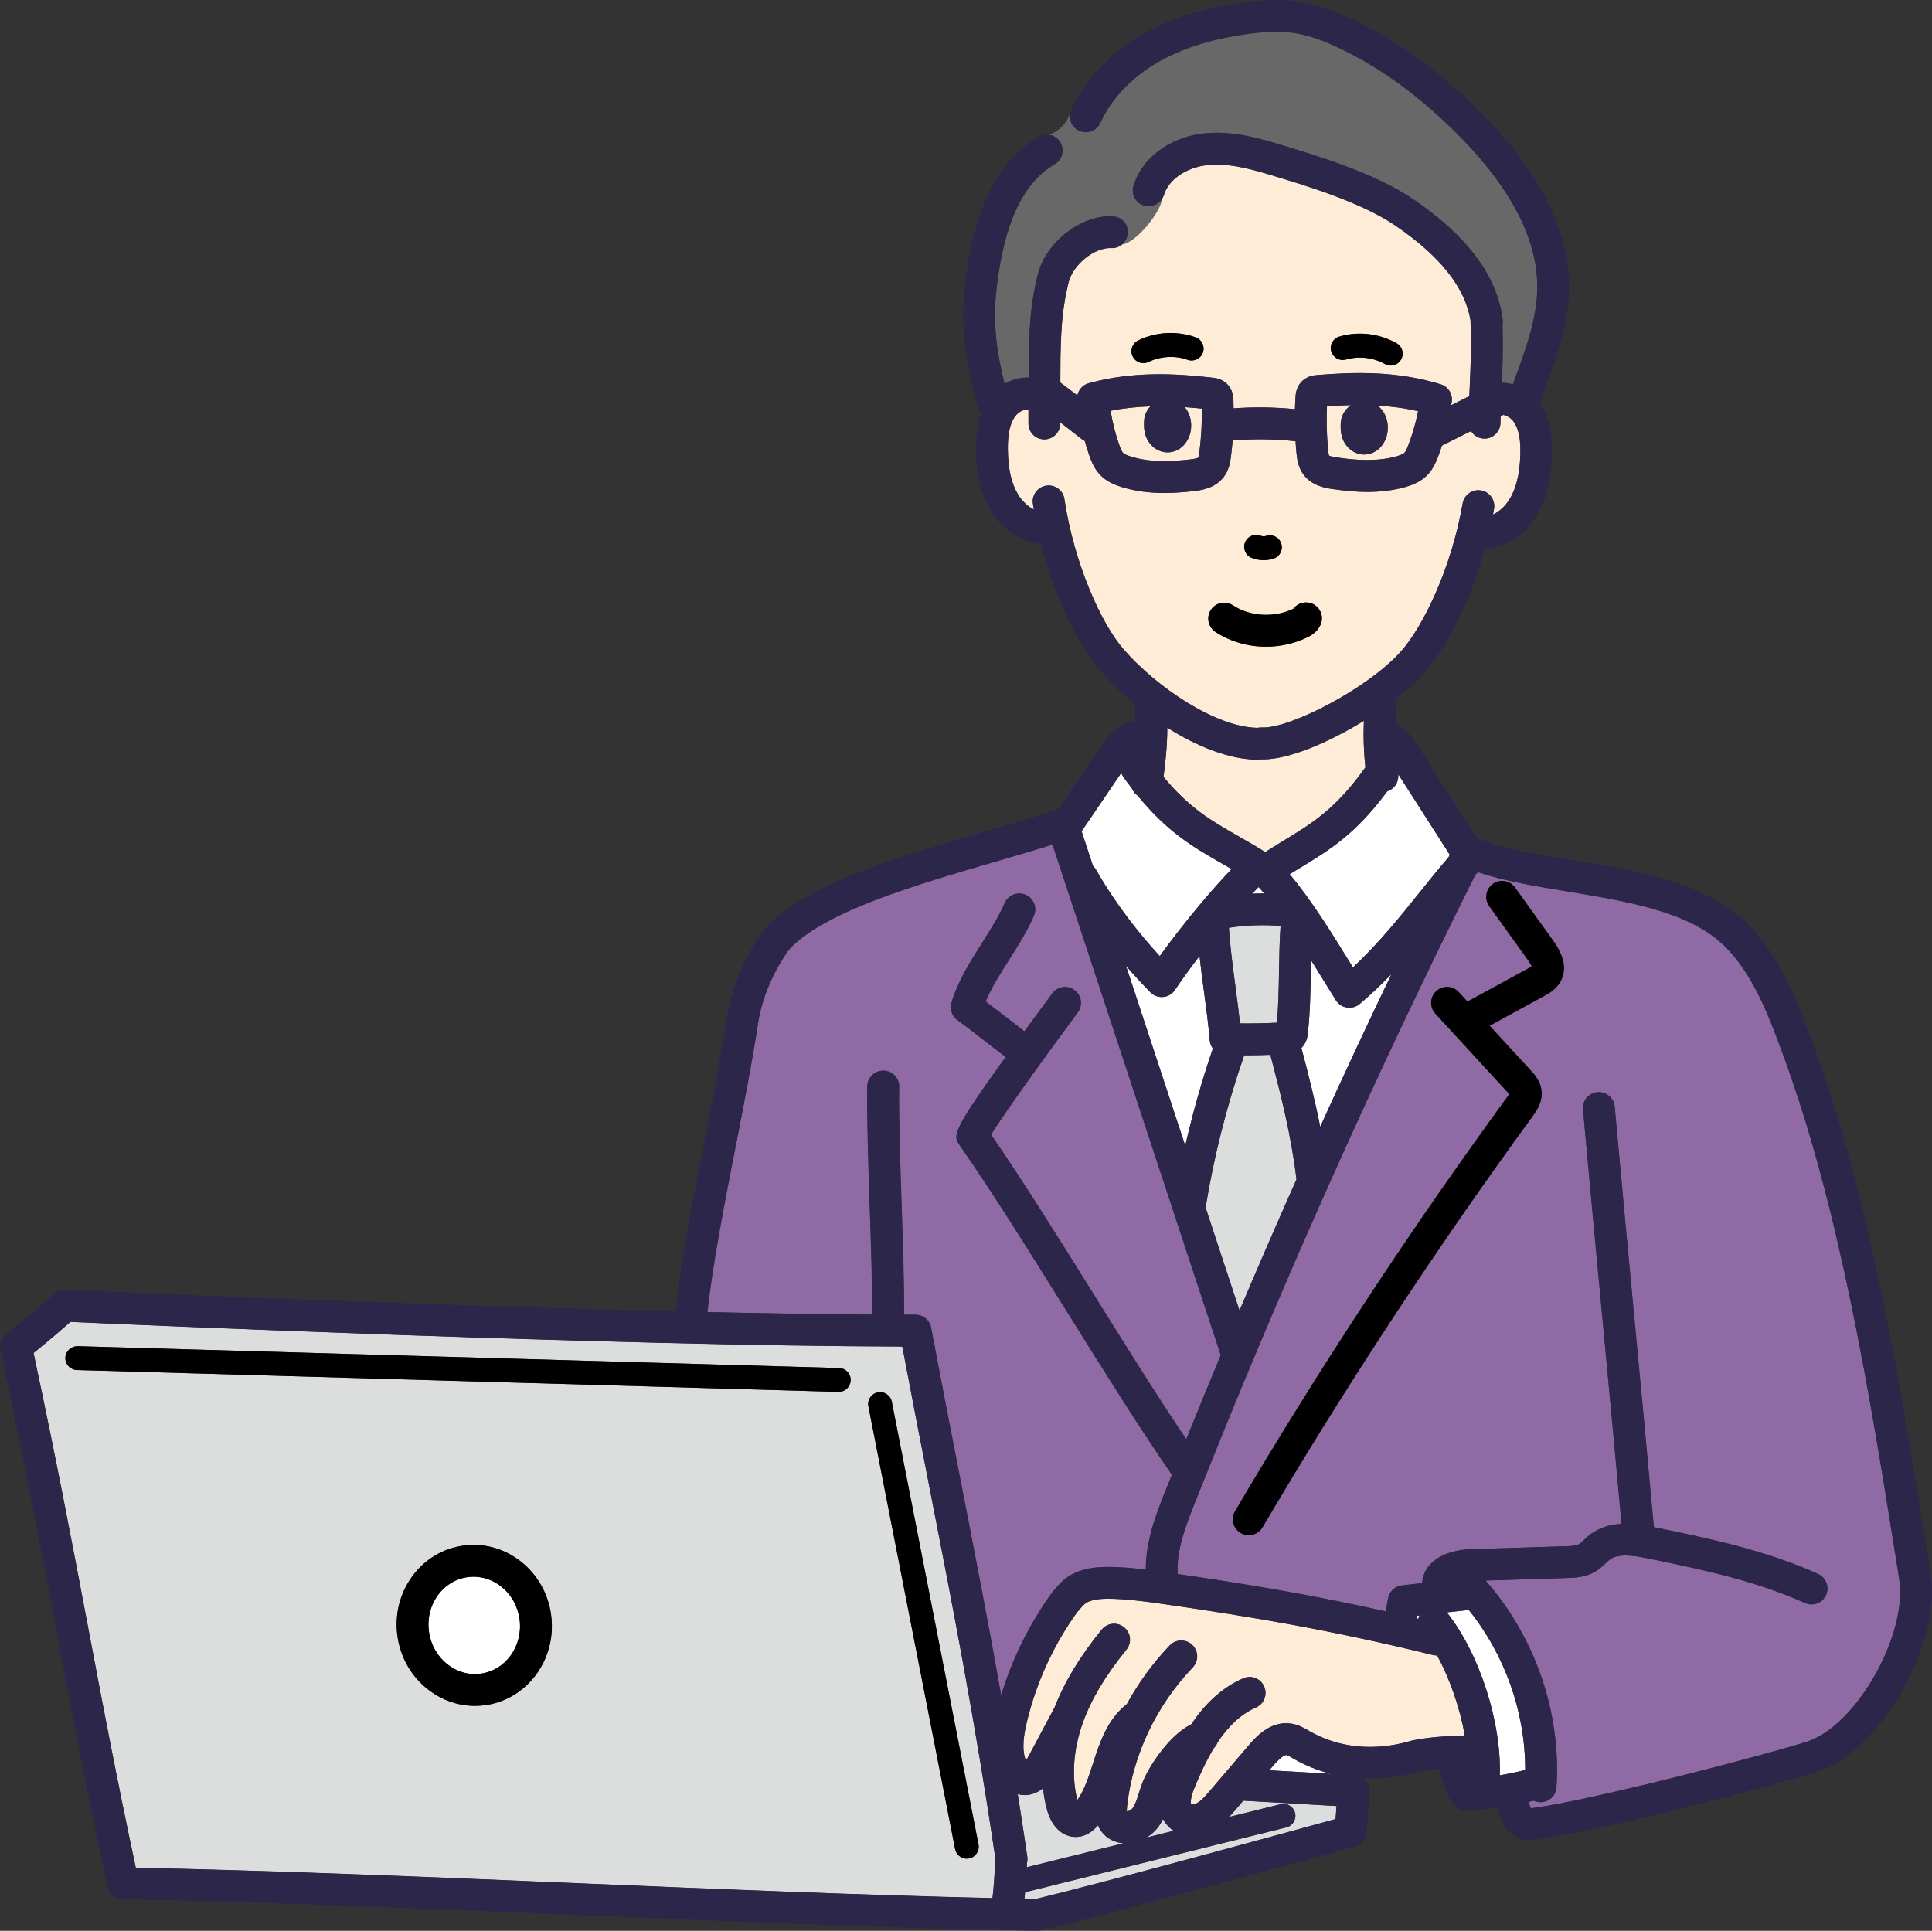
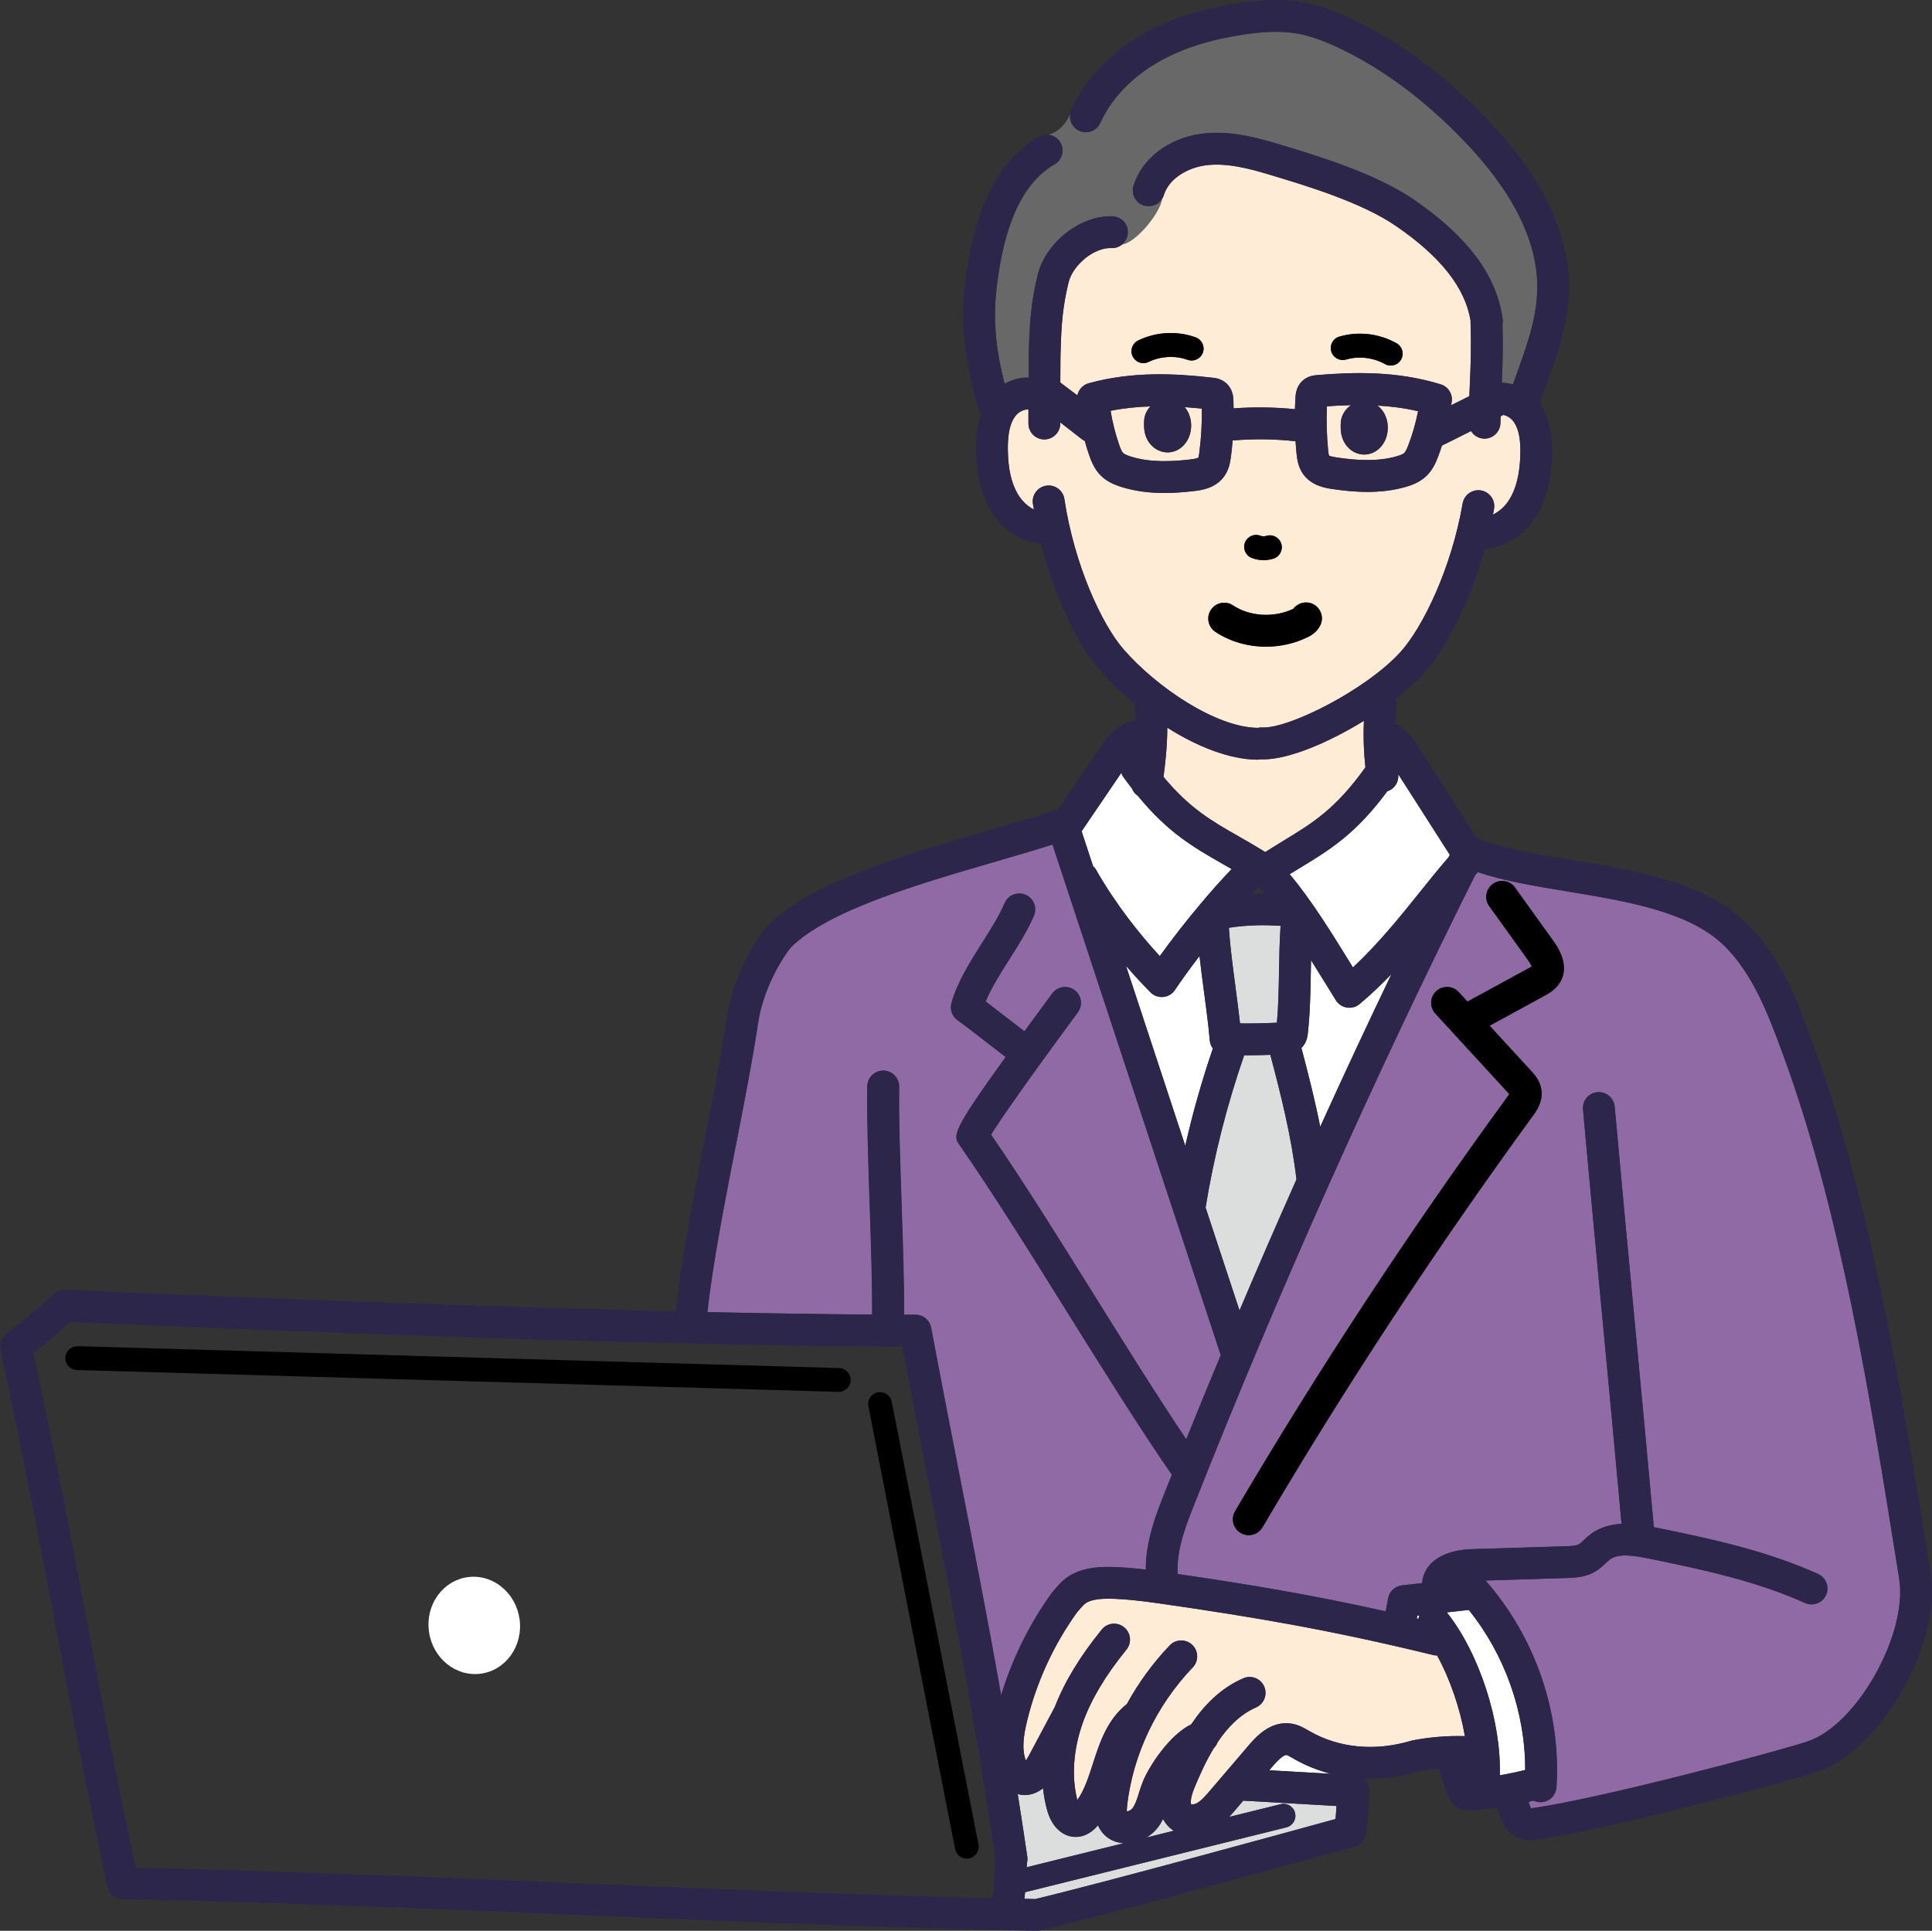
<svg xmlns="http://www.w3.org/2000/svg" id="_レイヤー_2" data-name="レイヤー 2" viewBox="0 0 412.86 412.65">
  <rect x="0" y="0" width="412.86" height="412.65" fill="#333333" stroke="none" />
  <defs>
    <style>
      .cls-1, .cls-2, .cls-3, .cls-4, .cls-5, .cls-6, .cls-7 {
        stroke-width: 0px;
      }

      .cls-2 {
        fill: #2c264b;
      }

      .cls-3 {
        fill: #dcdddd;
      }

      .cls-4 {
        fill: #8f6aa4;
      }

      .cls-5 {
        fill: #686868;
      }

      .cls-6 {
        fill: #fff;
      }

      .cls-7 {
        fill: #ffecd6;
      }
    </style>
  </defs>
  <g id="_レイヤー_1-2" data-name="レイヤー 1">
    <g>
      <path class="cls-7" d="m268.76,155.55s.02,0,.03,0c.28-.06.57-.09.86-.07,5.65.33,22.28-8.05,29.59-16.09,4.81-5.29,10.93-17.92,13.33-31.8.32-1.85,2.09-3.08,3.93-2.77,1.85.32,3.09,2.08,2.77,3.93-.07.41-.16.82-.23,1.23,1.32-.62,2.57-1.72,3.48-3.17,1.46-2.31,2.23-5.41,2.37-9.47.11-3.32-.32-5.59-1.36-7.13-.55-.82-1.49-1.4-2.3-1.54-.07.04-.13.09-.2.13l-.35.18c-.01.47-.03.94-.04,1.44-.04,1.85-1.56,3.32-3.4,3.32-.03,0-.05,0-.08,0-1.19-.03-2.22-.67-2.8-1.61l-6.22,3.1c-.25.76-.5,1.52-.78,2.26-.57,1.49-1.27,3.04-2.61,4.3-1.38,1.29-3.03,1.88-4.31,2.26-2.77.8-5.57,1.08-8.22,1.08s-5.2-.28-7.38-.6c-1.45-.21-4.48-.65-6.31-3.15-1.09-1.5-1.33-3.13-1.47-4.54-.08-.84-.14-1.69-.2-2.54-4.46-.49-8.97-.54-13.45-.17-.09,1.13-.2,2.26-.35,3.38-.18,1.41-.47,3.03-1.6,4.49-1.9,2.45-4.94,2.79-6.4,2.96-1.87.21-3.98.4-6.22.4-2.98,0-6.19-.33-9.35-1.34-1.27-.41-2.9-1.05-4.24-2.38-1.3-1.29-1.96-2.87-2.49-4.37-.35-1-.66-2.01-.94-3.03-.23-.11-.46-.24-.67-.41-1.51-1.2-3.04-2.38-4.57-3.56v.26c-.01,1.87-1.53,3.38-3.4,3.38h-.02c-1.88,0-3.39-1.54-3.38-3.42v-2.96c-.87-.13-2.16.5-2.88,1.5-1.08,1.52-1.56,3.78-1.52,7.1.05,4.06.75,7.18,2.16,9.52.88,1.47,2.11,2.59,3.41,3.25-.07-.41-.14-.82-.21-1.23-.28-1.86,1-3.59,2.86-3.87,1.85-.28,3.59,1,3.87,2.86,2.09,13.94,7.93,26.69,12.63,32.09,7.12,8.19,19.79,16.71,28.68,16.81Zm-2.71-39.6c.51-1.31,1.99-1.97,3.3-1.46.39.15.84.16,1.24.04,1.34-.44,2.78.3,3.21,1.64.43,1.34-.3,2.78-1.64,3.21-.69.22-1.41.33-2.13.33-.85,0-1.71-.16-2.51-.47-1.31-.51-1.97-1.98-1.46-3.3Zm-7.28,14.38c1.04-1.57,3.15-1.99,4.71-.95,3.64,2.41,8.82,2.7,12.9.73.94-1.26,2.66-1.72,4.14-1.04,1.7.79,2.44,2.81,1.65,4.51-.75,1.63-2.23,2.35-2.79,2.62-2.77,1.35-5.82,2.01-8.84,2.01-3.84,0-7.65-1.07-10.82-3.17-1.56-1.04-1.99-3.15-.95-4.71Z" />
      <path class="cls-6" d="m234.24,185.9c4.27,7.5,9.38,13.83,13.6,18.43,2.48-3.44,5.48-7.3,8.56-10.98.02-.02.04-.04.05-.06,2.27-2.7,4.57-5.31,6.75-7.56-.67-.39-1.33-.76-1.97-1.13-6.17-3.52-11.61-6.64-18.09-14.53-.56-.38-.99-.93-1.24-1.56-.61-.78-1.22-1.59-1.85-2.47-.19-.27-.33-.56-.43-.86l-8.48,12.48,2.45,7.43c.25.23.48.49.66.81Z" />
      <path class="cls-7" d="m240.02,96.81c.35.35,1.24.64,1.53.73,4.29,1.38,9.05,1.08,12.72.66,1.38-.16,1.74-.34,1.84-.42.06-.14.16-.9.19-1.14.4-3.08.57-6.2.53-9.32-1.19-.12-2.42-.23-3.66-.31,1.04,1.24,1.56,2.97,1.32,4.8-.36,2.8-2.44,4.84-4.94,4.87h-.04c-2.05,0-3.92-1.4-4.66-3.49-.46-1.3-.39-2.55-.35-3.37.06-1.09.56-2.14,1.34-2.97-2.79.09-5.65.36-8.52.94.4,2.46,1.02,4.89,1.83,7.24.16.46.49,1.42.86,1.78Z" />
      <path class="cls-6" d="m107.13,339.1c-1.74-1.39-3.81-2.12-5.93-2.12-.42,0-.84.03-1.26.09-2.56.35-4.82,1.73-6.39,3.89-1.6,2.21-2.27,4.96-1.88,7.75.78,5.69,5.75,9.72,11.09,8.99,5.34-.73,9.05-5.95,8.27-11.64-.38-2.78-1.77-5.25-3.9-6.95Z" />
      <path class="cls-4" d="m225.09,340.06c.21-.23.4-.45.59-.67,1.29-1.49,2.9-3.35,7.13-4.18,2.56-.5,6.46-.42,12.06.25-.04-6.11,2.23-11.91,4.09-16.6.48-1.22.99-2.45,1.48-3.67-6.96-10.07-14.75-22.54-22.28-34.63-7.78-12.48-15.83-25.39-23.07-35.8-1.4-2.01-1.86-2.68,9.83-18.85-1.23-.94-2.57-1.98-3.9-3.01-2.38-1.85-4.85-3.76-6.4-4.87-1.16-.84-1.67-2.31-1.28-3.68,1.29-4.54,3.99-8.8,6.6-12.92,1.86-2.94,3.62-5.71,4.76-8.39.74-1.73,2.74-2.53,4.46-1.8,1.73.73,2.53,2.73,1.8,4.46-1.36,3.19-3.35,6.33-5.28,9.37-1.89,2.97-3.82,6.03-5.04,8.97,1.38,1.04,2.98,2.28,4.54,3.49,1.28.99,2.57,1.99,3.74,2.88,1.77-2.42,3.74-5.1,5.95-8.09,1.11-1.51,3.24-1.83,4.75-.72,1.51,1.11,1.83,3.24.72,4.75-10.5,14.22-16.55,22.89-18.55,26.14,7.03,10.25,14.71,22.56,22.14,34.47,6.58,10.56,13.36,21.42,19.57,30.64,2.42-6,4.88-11.99,7.38-17.97l-35.96-109.13c-3.81,1.21-7.95,2.41-12.27,3.67-16.75,4.88-35.73,10.41-43.63,18.31-.84.9-5.79,7.81-7.04,16.28-1.1,7.45-2.85,16.42-4.7,25.91-2.48,12.75-5.04,25.89-6.08,35.75,12.37.27,24.32.46,35.2.53.05-6.45-.24-15.1-.52-23.5-.31-9.13-.63-18.56-.51-25.3.03-1.88,1.55-3.35,3.46-3.34,1.88.03,3.37,1.58,3.34,3.46-.11,6.56.21,15.91.51,24.95.29,8.47.58,17.17.53,23.76.82,0,1.65,0,2.45,0,1.64,0,3.04,1.17,3.34,2.77,2.17,11.57,4.28,22.37,6.32,32.82,2.99,15.32,5.89,30.15,8.65,45.78,2.37-7.84,6.08-15.36,10.88-21.97.08-.11.17-.22.26-.32Z" />
      <path class="cls-7" d="m284.02,97.38s.4.2,1.77.4c3.65.53,8.4.97,12.73-.28.29-.09,1.19-.35,1.56-.69.38-.35.73-1.3.91-1.75.89-2.33,1.57-4.74,2.05-7.18-2.92-.68-5.83-1.04-8.68-1.21,1.6,1.22,2.45,3.34,2.15,5.61-.36,2.79-2.44,4.84-4.94,4.86h-.04c-2.05,0-3.91-1.4-4.65-3.49-.46-1.3-.39-2.55-.35-3.37.08-1.45.92-2.83,2.2-3.7-1.77.04-3.5.13-5.16.25-.14,3.16-.05,6.26.25,9.33.03.25.1,1.01.21,1.22Z" />
-       <path class="cls-3" d="m192.82,287.77c-61.5-.14-164.64-4.68-177.76-5.27-1.57,1.38-4.68,4.08-7.89,6.65,4.88,22.82,8.28,40.8,11.58,58.21,3.15,16.67,6.14,32.46,10.27,51.8,30.3.62,63.01,1.99,94.67,3.32,29.51,1.24,59.91,2.51,88.4,3.17.31-2.53.42-4.65.55-7.41l.04-.72c0-.1.03-.18.04-.28-4.28-29.16-9.05-53.56-14.09-79.38-1.88-9.62-3.82-19.54-5.81-30.1Zm-89.14,76.65c-.73.1-1.46.15-2.18.15-8.19,0-15.39-6.31-16.57-14.95-.62-4.52.48-9.01,3.11-12.65,2.66-3.68,6.56-6.04,10.97-6.65,4.41-.6,8.8.62,12.35,3.45,3.5,2.79,5.78,6.82,6.39,11.35,1.29,9.4-5.03,18.06-14.08,19.3Zm75.56-66.95h-.07l-162.72-4.67c-1.41-.04-2.52-1.21-2.47-2.62.04-1.41,1.25-2.47,2.62-2.47l162.72,4.67c1.41.04,2.52,1.21,2.47,2.62-.04,1.38-1.17,2.47-2.55,2.47Zm27.86,99.71c-.17.03-.33.05-.49.05-1.19,0-2.26-.84-2.5-2.06l-18.53-94.61c-.27-1.38.63-2.72,2.01-2.99s2.72.63,2.99,2.01l18.53,94.61c.27,1.38-.63,2.72-2.01,2.99Z" />
      <path class="cls-6" d="m257.28,211.9c-.34-2.52-.67-5.07-.95-7.59-2.01,2.62-3.82,5.13-5.25,7.26-.57.85-1.49,1.4-2.5,1.49-.11.01-.21.01-.32.01-.9,0-1.78-.36-2.42-1.01-1.56-1.58-3.35-3.5-5.22-5.66l12.67,38.47c1.59-7.03,3.57-13.98,5.9-20.79-.37-.5-.62-1.1-.67-1.76-.27-3.24-.73-6.73-1.23-10.42Z" />
      <path class="cls-3" d="m277.05,252.07c-1.08-9.14-3.31-18.02-5.59-26.63-1.63.06-3.26.1-4.9.1-.23,0-.46-.01-.69-.01-3.67,10.58-6.45,21.51-8.25,32.55l7.25,22.01c3.97-9.37,8.03-18.71,12.17-28.01Z" />
      <path class="cls-6" d="m296.45,169.12c-6.76,9.14-12.32,12.53-18.66,16.37-.72.44-1.45.88-2.2,1.34,4.61,5.46,9.2,12.91,13.01,19.1.17.28.34.56.51.83,5.52-5.16,10.19-10.99,14.39-16.22,2.07-2.59,4.06-5.06,6.04-7.34.07-.13.13-.27.2-.4.02-.04.05-.08.07-.12l-10.96-17.13s-.04.07-.06.11c.1,1.57-.88,2.99-2.35,3.45Z" />
      <path class="cls-7" d="m269.94,162.29c-.17,0-.34,0-.51-.02-.23.05-.47.08-.71.08h-.04c-6.04-.07-12.9-2.84-19.23-6.84-.01,4.13-.45,7.76-.81,10.52,5.59,6.72,10.27,9.41,15.97,12.66,1.83,1.04,3.72,2.13,5.77,3.41,1.34-.85,2.65-1.66,3.89-2.42,6.2-3.76,11.16-6.78,17.52-15.7-.3-2.78-.49-6-.32-9.94-7.55,4.65-16.03,8.24-21.52,8.24Z" />
      <path class="cls-3" d="m264.02,211c.34,2.56.69,5.19.97,7.72,2.62.03,5.27-.02,7.89-.15.32-3.67.38-7.26.45-11.04.05-3.17.11-6.41.33-9.68-3.38-.2-6.72-.23-11.05.42.26,4.04.85,8.44,1.42,12.72Z" />
-       <path class="cls-6" d="m270.17,190.95c-.41-.48-.82-.94-1.22-1.37-.45.45-.91.93-1.38,1.42.89-.04,1.76-.05,2.6-.05Z" />
      <path class="cls-6" d="m288.36,215.38c-.18,0-.35-.01-.53-.04-.97-.15-1.83-.72-2.35-1.54-.83-1.32-1.72-2.76-2.66-4.3-.85-1.38-1.74-2.83-2.66-4.29-.02.81-.03,1.63-.05,2.45-.07,4.31-.15,8.76-.64,13.21-.06.54-.22,1.98-1.37,3.1,1.45,5.49,2.88,11.09,4.02,16.84,4.97-10.95,10.05-21.83,15.24-32.65-2.13,2.21-4.38,4.38-6.82,6.42-.62.52-1.39.79-2.18.79Z" />
      <path class="cls-6" d="m302.88,345.29l-.11.6c.11.03.22.05.34.08.05-.25.12-.49.22-.73l-.45.05Z" />
      <path class="cls-6" d="m276.17,375.7c-.44-.26-1-.58-1.25-.62-.16-.01-.94.05-2.91,2.36l-.77.91,13.15.75c-2.78-.72-5.45-1.79-7.95-3.23l-.27-.16Z" />
      <path class="cls-7" d="m306.28,353.72c-21.98-5.36-38.19-8.11-58.75-11.06-8.29-1.19-11.86-1.08-13.41-.78-1.94.38-2.34.84-3.3,1.96-.2.23-.4.46-.61.69-5.03,6.97-8.75,15.06-10.75,23.41-.66,2.74-1.19,5.85-.23,8.32.19-.25.41-.59.64-1.03l5.54-10.39c2.08-5.39,5.36-10.82,10.04-16.56,1.18-1.46,3.32-1.68,4.78-.49,1.46,1.18,1.68,3.32.49,4.78-4.46,5.49-7.5,10.58-9.3,15.56-2.05,5.71-2.47,11.58-1.19,16.59,1.51-2.13,2.41-4.91,3.35-7.84,1.42-4.41,3.04-9.39,7.24-12.69,2.48-4.53,5.55-8.76,9.16-12.53,1.3-1.36,3.45-1.4,4.81-.11,1.36,1.3,1.4,3.45.11,4.81-7.75,8.1-12.73,18.54-14.02,29.39-.09.75-.08,1.18-.06,1.42.35-.07.9-.32,1.19-.7.61-.79.97-1.94,1.38-3.26.24-.78.5-1.59.83-2.42,1.35-3.35,5.69-10,10.35-12.27,2.77-4.14,6.31-7.73,11.1-9.83,1.72-.76,3.72.03,4.48,1.75.75,1.72-.03,3.72-1.75,4.48-3.4,1.49-6.05,4.21-8.2,7.43-.17.48-.45.9-.81,1.26-1.62,2.67-2.96,5.6-4.13,8.44-1.12,2.71-.73,3.54-.72,3.55.12.06.64.07,1.14-.18.98-.49,1.92-1.59,2.84-2.66l8.31-9.73c1.38-1.61,4.6-5.4,9.18-4.65,1.49.25,2.64.92,3.57,1.46l.24.14c6.27,3.61,13.95,4.35,21.62,2.09.1-.03.21-.06.31-.08,3.71-.72,7.5-1.04,11.27-.93,0,0,.01,0,.02,0-1.02-5.92-3.15-12.17-5.94-17.25-.28,0-.56-.02-.84-.08Z" />
-       <path class="cls-6" d="m309.18,344.59c6.97,8.78,11.68,23.41,11.32,34.82,1.83-.31,3.65-.69,5.43-1.14.02-12.34-4.33-24.6-12.06-34.2l-4.69.52Z" />
+       <path class="cls-6" d="m309.18,344.59c6.97,8.78,11.68,23.41,11.32,34.82,1.83-.31,3.65-.69,5.43-1.14.02-12.34-4.33-24.6-12.06-34.2l-4.69.52" />
      <path class="cls-4" d="m405.19,333.23c-5.61-35.02-11.96-74.71-24.2-107.97-2.97-8.07-6.33-17.21-12.74-23.35-7.45-7.13-20.65-9.31-33.41-11.41-6.91-1.14-13.49-2.24-19.03-4.1-.19.21-.38.42-.58.64-21.82,43.71-41.99,88.89-59.96,134.32-1.78,4.51-3.8,9.61-3.63,14.56,0,.16-.01.31-.03.47,15.57,2.27,28.87,4.51,44.51,7.99l.52-2.8c.27-1.47,1.48-2.59,2.96-2.76l4.31-.48c.27-4.23,4.34-7.06,10.55-7.26l20.08-.62c1.05-.03,2.24-.07,2.86-.42.29-.17.67-.52,1.06-.9.42-.39.89-.84,1.45-1.26,2.03-1.52,4.36-2.09,6.61-2.2-1.33-14.72-2.68-29.03-3.99-42.88-1.39-14.73-2.83-29.96-4.25-45.69-.17-1.87,1.21-3.52,3.08-3.69,1.84-.16,3.52,1.21,3.69,3.08,1.42,15.71,2.85,30.94,4.25,45.66,1.35,14.27,2.74,29.02,4.12,44.23.01,0,.03,0,.04,0,12.77,2.59,24.22,5.12,35.06,10,1.71.77,2.47,2.78,1.7,4.5-.57,1.26-1.81,2-3.1,2-.47,0-.94-.1-1.39-.3-10.19-4.59-21.25-7.03-33.61-9.54-2.96-.6-6.27-1.12-8.11.26-.3.23-.58.5-.86.76-.6.57-1.36,1.29-2.34,1.85-2.09,1.21-4.37,1.28-6.04,1.33l-17.32.54c10.57,12.01,16.2,28.2,15.16,44.19-.12,1.8-1.61,3.18-3.39,3.18-.07,0-.15,0-.22,0-.45-.03-.87-.15-1.26-.33-.36.09-.73.17-1.09.26.02.05.04.12.06.17.12.38.29.9.43,1.22.16-.03.4-.06.54-.08,13.81-1.92,51.11-11.77,58.58-14.21,10.51-3.43,21.5-22.94,19.6-34.79l-.67-4.15Zm-71.8-123.32c-.94,1.6-2.43,2.41-3.33,2.9l-11.73,6.4,8.86,9.64c.71.77,1.9,2.07,2.2,3.99.4,2.6-1.12,4.67-1.84,5.67-20.59,28.22-40.03,57.79-57.76,87.91-.63,1.08-1.77,1.67-2.93,1.67-.59,0-1.18-.15-1.72-.47-1.62-.95-2.16-3.04-1.2-4.65,17.85-30.31,37.4-60.07,58.13-88.47.2-.28.36-.51.47-.68-.12-.14-.26-.29-.34-.37l-15.46-16.83c-1.27-1.38-1.18-3.53.2-4.8,1.39-1.27,3.54-1.18,4.8.2l1.89,2.05c.09-.06.17-.13.27-.18l12.93-7.05c.13-.07.33-.18.51-.29-.11-.28-.36-.75-.89-1.49l-8.2-11.42c-1.09-1.52-.75-3.65.78-4.74,1.53-1.09,3.65-.75,4.74.78l8.2,11.42c2.41,3.36,2.9,6.32,1.45,8.81Z" />
      <path class="cls-7" d="m240.99,49.07c.04.23.05.46.04.7-.08,1.88-1.73,3.36-3.53,3.26-3.69-.18-8.26,3.58-9.17,7.38-1.17,4.89-1.57,8.59-1.72,15.86,0,0,0,0,0,0l-.03,5.5c1.22.91,2.44,1.82,3.65,2.75.25-1.23,1.16-2.26,2.42-2.6,9.51-2.62,18.73-2.07,26.5-1.18.56.06,1.89.21,3,1.28,1.33,1.28,1.39,2.93,1.42,3.55.02.57.02,1.15.03,1.72,4.37-.32,8.76-.26,13.12.17.03-.86.06-1.72.12-2.58.04-.62.15-2.27,1.52-3.51,1.14-1.03,2.47-1.14,3.04-1.19,7.8-.66,17.04-.94,26.46,1.97,1.58.49,2.58,2.03,2.37,3.67-.03.27-.09.53-.13.8l3.89-1.94c.03-.75.06-1.49.09-2.19.19-4.33.36-8.06.16-13.68,0-.08.01-.16.02-.25-1.16-7.05-6.38-13.69-15.96-20.26-7.38-5.07-19.28-8.64-27.15-11-4.23-1.27-9.12-2.57-13.62-1.94-3.57.5-7.68,2.65-8.83,6.36-.45,1.44-1.76,2.35-3.19,2.38-1.47,1.88-2.72,3.89-4.53,4.98Zm45.22,22.87c4.08-1.19,8.53-.67,12.23,1.42,1.23.69,1.66,2.25.97,3.47-.47.83-1.33,1.3-2.22,1.3-.42,0-.85-.11-1.25-.33-2.47-1.4-5.57-1.75-8.29-.96-1.36.39-2.77-.38-3.16-1.74-.39-1.35.38-2.77,1.73-3.16Zm-30.7.16c1.32.48,2.01,1.94,1.54,3.26-.48,1.33-1.94,2.01-3.26,1.54-2.67-.96-5.79-.79-8.34.45-.36.17-.74.26-1.11.26-.94,0-1.85-.53-2.29-1.44-.62-1.27-.09-2.79,1.18-3.41,3.82-1.86,8.3-2.1,12.29-.66Z" />
      <path class="cls-5" d="m312.55,29.78c-8.45-8.71-17.41-15.31-26.64-19.63-3.37-1.58-6.13-2.52-8.68-2.97-3.26-.57-6.87-.5-11.71.25-7.21,1.11-13.11,3.03-18.04,5.86-5.65,3.25-10.03,7.85-12.33,12.97-.77,1.71-2.78,2.47-4.49,1.71-1.7-.76-2.46-2.75-1.72-4.46-.8,2.88-2.89,4.85-4.99,5.29,1.07.09,2.08.68,2.66,1.68.94,1.62.39,3.7-1.24,4.64-6.73,3.9-10.79,12.54-12.4,26.43-.87,7.46,0,13.79,1.71,20.5,1.6-.93,3.39-1.39,5.13-1.34l.02-4.53s0-.02,0-.04c0,0,0,0,0-.01.16-7.73.62-11.94,1.9-17.3,1.67-6.98,9.16-12.89,16.05-12.59,1.64.07,1.66,4.47,1.92,6.02,2.88-.19,8.27-6.7,8.64-9.77-.35,0-3.52,1.57-3.87,1.46-1.79-.56-2.79-2.46-2.24-4.25,1.79-5.76,7.44-10.11,14.39-11.08,5.87-.81,11.6.69,16.51,2.17,8.28,2.49,20.79,6.24,29.04,11.91,11.52,7.91,17.72,16.26,18.95,25.55.05.36.02.71-.04,1.04.15,5.05.02,8.64-.15,12.51.8,0,1.6.14,2.38.37.17-.47.33-.95.51-1.42,2.36-6.47,4.58-12.58,4.7-18.92.19-10.14-5.19-20.93-15.96-32.04Z" />
      <path class="cls-3" d="m263.7,387.17c-.31.37-.65.75-1.01,1.15l10.97-2.72c1.37-.34,2.75.49,3.09,1.86.34,1.37-.49,2.75-1.86,3.09l-55.83,13.85c-.04.46-.09.93-.14,1.42.66.01,1.33.03,1.98.04.08,0,.16.02.24.03,14.89-3.56,54.31-14.39,64.28-17.13l.2-2.78-19.93-1.14-1.99,2.33Z" />
      <path class="cls-3" d="m219.43,398.57c0,.17-.02.32-.02.49l20.69-5.13c-1.6-.12-3.05-.73-4.14-1.84-.61-.62-1.04-1.3-1.33-2-.05.06-.09.11-.14.17-.45.5-1.82,2.01-3.96,2.28-.23.03-.45.04-.67.04-2.77,0-5.11-2.16-6.08-5.68-.42-1.53-.71-3.1-.89-4.71-1.41,1.12-2.79,1.45-3.88,1.45-.62,0-1.13-.1-1.52-.21.69,4.36,1.37,8.8,2.04,13.37.07.47.04.92-.07,1.35l-.02.41Z" />
      <path class="cls-3" d="m248.53,388.74c-.32.63-.67,1.26-1.14,1.86-.65.84-1.48,1.55-2.41,2.11l5.85-1.45c-.31-.2-.61-.41-.89-.67-.52-.48-1.02-1.09-1.41-1.85Z" />
      <path class="cls-1" d="m244.34,77.61c.37,0,.75-.08,1.11-.26,2.55-1.24,5.67-1.41,8.34-.45,1.32.47,2.79-.21,3.26-1.54.48-1.33-.21-2.78-1.54-3.26-3.99-1.43-8.48-1.19-12.29.66-1.27.62-1.79,2.14-1.18,3.41.44.91,1.35,1.44,2.29,1.44Z" />
      <path class="cls-1" d="m287.64,76.84c2.73-.79,5.82-.43,8.3.96.4.22.83.33,1.25.33.89,0,1.75-.47,2.22-1.3.69-1.23.26-2.78-.97-3.47-3.7-2.09-8.15-2.61-12.23-1.42-1.35.39-2.13,1.81-1.73,3.16.39,1.35,1.8,2.13,3.16,1.74Z" />
      <polygon class="cls-1" points="292.54 90.6 290.7 90.5 292.54 90.6 292.54 90.6" />
      <path class="cls-1" d="m267.51,119.25c.8.31,1.66.47,2.51.47.72,0,1.44-.11,2.13-.33,1.34-.43,2.08-1.87,1.64-3.21-.43-1.34-1.87-2.08-3.21-1.64-.4.13-.85.12-1.24-.04-1.31-.51-2.79.14-3.3,1.46-.51,1.31.15,2.79,1.46,3.3Z" />
      <path class="cls-1" d="m259.72,135.04c3.17,2.1,6.98,3.17,10.82,3.17,3.03,0,6.08-.67,8.84-2.01.56-.27,2.03-.99,2.79-2.62.79-1.7.05-3.72-1.65-4.51-1.48-.69-3.2-.22-4.14,1.04-4.08,1.97-9.27,1.68-12.9-.73-1.56-1.04-3.67-.61-4.71.95-1.04,1.56-.61,3.67.95,4.71Z" />
      <path class="cls-1" d="m209.1,394.19l-18.53-94.61c-.27-1.38-1.61-2.28-2.99-2.01s-2.28,1.61-2.01,2.99l18.53,94.61c.24,1.22,1.3,2.06,2.5,2.06.16,0,.33-.02.49-.05,1.38-.27,2.28-1.61,2.01-2.99Z" />
      <path class="cls-1" d="m179.3,292.38l-162.72-4.67c-1.4,0-2.58,1.07-2.62,2.47-.04,1.41,1.07,2.58,2.47,2.62l162.72,4.67h.08c1.37,0,2.51-1.09,2.55-2.47.04-1.41-1.07-2.58-2.47-2.62Z" />
-       <path class="cls-1" d="m111.36,333.78c-3.55-2.83-7.94-4.05-12.35-3.45-4.42.6-8.31,2.96-10.97,6.65-2.63,3.63-3.73,8.12-3.11,12.65,1.18,8.64,8.39,14.95,16.58,14.95.72,0,1.44-.05,2.18-.15,9.05-1.24,15.37-9.9,14.08-19.3-.62-4.52-2.89-8.55-6.4-11.35Zm-8.61,23.91c-5.35.73-10.31-3.3-11.09-8.99-.38-2.78.29-5.54,1.88-7.75,1.56-2.16,3.83-3.54,6.39-3.89.42-.06.84-.09,1.26-.09,2.12,0,4.19.73,5.93,2.12,2.13,1.7,3.52,4.17,3.9,6.95.78,5.69-2.93,10.91-8.27,11.64Z" />
      <path class="cls-1" d="m323.75,189.69c-1.1-1.52-3.22-1.87-4.74-.78-1.52,1.1-1.87,3.22-.78,4.74l8.2,11.42c.53.74.78,1.22.89,1.49-.18.11-.39.22-.51.29l-12.93,7.05c-.1.05-.18.12-.27.18l-1.89-2.05c-1.27-1.38-3.42-1.47-4.8-.21-1.38,1.27-1.47,3.42-.2,4.8l15.46,16.84c.08.09.21.23.34.37-.11.17-.26.4-.47.68-20.73,28.41-40.29,58.17-58.13,88.47-.95,1.62-.41,3.7,1.21,4.65.54.32,1.14.47,1.72.47,1.16,0,2.3-.6,2.93-1.67,17.73-30.11,37.16-59.68,57.76-87.91.73-1,2.24-3.07,1.84-5.67-.29-1.92-1.49-3.22-2.2-3.99l-8.86-9.64,11.73-6.4c.89-.49,2.39-1.3,3.33-2.9,1.46-2.49.97-5.45-1.44-8.81l-8.2-11.42Z" />
      <path class="cls-2" d="m411.91,332.18c-5.66-35.33-12.07-75.38-24.53-109.27-3.22-8.76-6.88-18.7-14.42-25.91-8.97-8.59-23.86-11.04-37.01-13.21-7.75-1.28-15.06-2.49-20.39-4.73l-12.55-19.61c-.77-1.21-2.32-3.61-4.79-4.77.05-1.17.12-2.39.25-3.72.05-.56-.04-1.1-.24-1.59,2.34-1.81,4.42-3.65,6.02-5.41,4.32-4.75,9.73-14.6,13.08-26.68,4.2-.23,8.35-2.78,10.92-6.86,2.11-3.36,3.23-7.56,3.41-12.86.1-3.04-.05-7.5-2.53-11.17-.03-.04-.06-.07-.08-.11.38-1.07.75-2.14,1.14-3.2,2.45-6.71,4.97-13.65,5.11-21.13.22-12.02-5.8-24.44-17.89-36.9-9.02-9.3-18.66-16.39-28.64-21.06-3.93-1.84-7.23-2.95-10.38-3.51-4.02-.71-8.31-.64-13.92.22-8.05,1.24-14.72,3.42-20.39,6.68-6.89,3.95-12.27,9.67-15.15,16.08-.77,1.71,0,3.72,1.71,4.49,1.71.77,3.72,0,4.49-1.71,2.3-5.12,6.68-9.73,12.33-12.97,4.93-2.83,10.83-4.75,18.04-5.86,4.85-.74,8.46-.82,11.71-.25,2.55.45,5.31,1.39,8.68,2.97,9.23,4.32,18.2,10.92,26.64,19.63,10.78,11.12,16.15,21.9,15.97,32.04-.12,6.35-2.34,12.46-4.7,18.93-.17.47-.33.94-.5,1.41-.78-.22-1.58-.32-2.38-.33.17-3.89.3-7.47.15-12.54.06-.34.09-.69.04-1.04-1.23-9.29-7.43-17.65-18.95-25.55-8.26-5.67-20.77-9.42-29.04-11.91-4.91-1.47-10.64-2.98-16.51-2.17-6.95.97-12.6,5.31-14.39,11.08-.56,1.79.45,3.7,2.24,4.25,1.79.56,3.7-.44,4.25-2.24,1.15-3.71,5.26-5.86,8.83-6.36,4.51-.63,9.4.67,13.62,1.94,7.87,2.36,19.77,5.93,27.15,11,9.58,6.57,14.8,13.21,15.96,20.26,0,.08-.02.16-.02.25.19,5.62.03,9.35-.16,13.67-.03.71-.06,1.45-.09,2.21l-3.89,1.94c.04-.27.09-.53.13-.8.21-1.64-.79-3.19-2.37-3.67-9.42-2.9-18.66-2.62-26.46-1.97-.57.05-1.9.16-3.04,1.19-1.38,1.24-1.48,2.9-1.52,3.51-.06.86-.09,1.72-.12,2.58-4.36-.43-8.75-.49-13.12-.17,0-.57,0-1.15-.03-1.72-.02-.62-.08-2.27-1.42-3.55-1.11-1.07-2.44-1.22-3-1.28-7.77-.89-17-1.44-26.5,1.18-1.26.35-2.17,1.38-2.42,2.6-1.21-.93-2.43-1.84-3.65-2.75l.03-5.5s0,0,0,0c.15-7.27.55-10.97,1.72-15.86.91-3.8,5.52-7.56,9.17-7.38,1.82.1,3.46-1.38,3.53-3.26.08-1.88-1.38-3.46-3.26-3.53-6.82-.29-14.38,5.61-16.05,12.59-1.28,5.37-1.75,9.57-1.9,17.3,0,0,0,0,0,.01,0,.01,0,.02,0,.04l-.02,4.53c-1.74-.06-3.53.41-5.13,1.34-1.72-6.71-2.58-13.04-1.71-20.5,1.61-13.89,5.67-22.53,12.4-26.43,1.62-.94,2.18-3.02,1.24-4.64-.94-1.63-3.02-2.18-4.64-1.24-8.72,5.05-13.87,15.36-15.75,31.53-1.22,10.5.68,19.08,2.92,26.8.11.36.27.7.47.99-.94,2.73-1.07,5.53-1.04,7.65.06,5.3,1.09,9.53,3.13,12.93,2.48,4.14,6.58,6.78,10.77,7.1,3.07,12.14,8.27,22.11,12.49,26.96,2.14,2.46,4.7,4.94,7.51,7.25,0,.17-.02.34,0,.51.1,1.07.15,2.1.18,3.13-3.86.3-6.18,3.65-7.19,5.14l-9.33,13.72c-4.56,1.53-9.81,3.07-15.38,4.69-17.53,5.11-37.41,10.9-46.53,20.03-1.8,1.8-7.5,10.24-8.96,20.09-1.08,7.3-2.81,16.18-4.64,25.6-2.56,13.13-5.2,26.67-6.23,36.91-61.06-1.45-129.49-4.57-130.38-4.61-.91-.02-1.76.27-2.42.87-.05.05-5.45,4.88-10.25,8.6-1.03.8-1.51,2.12-1.24,3.4,5.1,23.73,8.6,42.24,11.99,60.13,3.3,17.46,6.42,33.95,10.86,54.58.33,1.54,1.68,2.65,3.26,2.68,30.98.59,64.65,2,97.21,3.37,32.6,1.37,66.32,2.78,97.37,3.37h.07c.13,0,.25-.02.38-.04.15.02.29.04.44.04.26,0,.53-.03.79-.09,16.9-4.02,66.59-17.76,67.09-17.89,1.38-.38,2.38-1.59,2.48-3.03l.63-8.62c.07-.91-.23-1.81-.84-2.49-.14-.16-.29-.3-.45-.42,3.88.16,7.88-.33,11.86-1.48,1.43-.27,2.87-.46,4.32-.6.45,1.96,1.07,3.91,1.87,5.78.24.56.96,2.26,2.95,2.93.62.21,1.2.26,1.66.26.28,0,.52-.02.7-.03,1.74-.14,3.47-.35,5.19-.6.12.31.23.66.33.98.57,1.76,1.43,4.41,4.3,5.51.83.32,1.64.41,2.36.41.67,0,1.26-.08,1.71-.14,14.44-2.01,51.92-11.92,59.75-14.48,13.49-4.4,26.61-27.35,24.2-42.33l-.66-4.13Zm-147.03-52.1l-7.25-22.01c1.8-11.04,4.58-21.97,8.25-32.55.23,0,.46.01.69.01,1.64,0,3.27-.04,4.9-.1,2.28,8.61,4.51,17.49,5.59,26.64-4.14,9.3-8.2,18.64-12.17,28.01Zm-8.55-75.76c.28,2.52.62,5.07.95,7.58.49,3.7.96,7.19,1.23,10.43.05.66.3,1.26.67,1.76-2.33,6.81-4.3,13.76-5.9,20.79l-12.67-38.46c1.88,2.16,3.67,4.08,5.22,5.66.64.65,1.51,1.01,2.42,1.01.11,0,.21,0,.32-.01,1.02-.1,1.94-.64,2.5-1.49,1.43-2.13,3.25-4.64,5.25-7.26Zm12.62-14.74c.41.43.81.89,1.22,1.37-.84,0-1.71.01-2.6.05.47-.49.93-.96,1.38-1.42Zm-3.96,29.15c-.28-2.53-.63-5.16-.97-7.73-.57-4.28-1.16-8.67-1.42-12.71,4.33-.65,7.67-.62,11.05-.42-.22,3.27-.28,6.52-.33,9.68-.06,3.77-.12,7.36-.45,11.03-2.61.13-5.25.18-7.89.15Zm17.14,22.09c-1.14-5.75-2.57-11.35-4.02-16.84,1.15-1.13,1.31-2.56,1.37-3.11.49-4.46.57-8.91.64-13.21.01-.83.03-1.64.05-2.46.92,1.47,1.81,2.92,2.66,4.3.94,1.53,1.83,2.98,2.66,4.29.52.83,1.38,1.39,2.35,1.54.18.03.35.04.53.04.79,0,1.57-.28,2.18-.79,2.44-2.04,4.69-4.21,6.82-6.42-5.19,10.82-10.27,21.7-15.24,32.65Zm27.7-58.12s-.05.07-.07.12c-.07.13-.13.26-.19.39-1.98,2.28-3.97,4.75-6.05,7.34-4.2,5.24-8.87,11.07-14.39,16.22-.17-.27-.34-.55-.51-.83-3.82-6.19-8.4-13.64-13.02-19.1.74-.46,1.47-.9,2.19-1.34,6.34-3.84,11.9-7.23,18.66-16.37,1.47-.46,2.46-1.88,2.36-3.45.02-.04.04-.07.06-.11l10.96,17.13Zm-26.27-95.86c1.66-.12,3.39-.21,5.16-.25-1.27.88-2.12,2.26-2.2,3.7-.04.83-.11,2.07.35,3.37.74,2.09,2.6,3.49,4.65,3.49h.04c2.5-.02,4.58-2.07,4.94-4.87.29-2.27-.56-4.39-2.15-5.6,2.85.16,5.76.52,8.68,1.21-.48,2.44-1.16,4.85-2.05,7.18-.19.49-.53,1.41-.91,1.76-.37.34-1.26.6-1.56.69-4.33,1.25-9.08.81-12.73.28-1.37-.2-1.73-.4-1.77-.4-.11-.21-.19-.97-.21-1.22-.3-3.06-.39-6.17-.25-9.33Zm-37.71.01c-.78.83-1.28,1.88-1.34,2.97-.05.83-.11,2.07.34,3.38.74,2.09,2.61,3.49,4.66,3.49h.04c2.5-.02,4.57-2.07,4.94-4.87.24-1.83-.28-3.56-1.32-4.8,1.24.09,2.47.19,3.66.31.04,3.11-.13,6.24-.53,9.32-.03.25-.13,1-.19,1.14-.09.07-.46.26-1.84.42-3.67.42-8.43.72-12.72-.66-.29-.09-1.18-.38-1.54-.73-.36-.36-.68-1.28-.85-1.78-.82-2.35-1.43-4.78-1.83-7.24,2.87-.58,5.72-.85,8.52-.94Zm-18.4,19.81c-.28-1.86-2.01-3.14-3.87-2.86-1.86.28-3.14,2.01-2.86,3.87.06.41.14.82.21,1.23-1.31-.65-2.53-1.78-3.41-3.25-1.4-2.34-2.11-5.46-2.16-9.52-.04-3.32.44-5.58,1.52-7.1.71-1,2-1.63,2.89-1.5v2.96c-.02,1.88,1.49,3.41,3.37,3.42h.02c1.87,0,3.39-1.51,3.4-3.38v-.26c1.54,1.18,3.07,2.37,4.58,3.56.21.17.44.3.67.41.28,1.02.59,2.03.94,3.03.52,1.51,1.19,3.08,2.49,4.37,1.34,1.33,2.97,1.97,4.24,2.38,3.16,1.02,6.37,1.34,9.35,1.34,2.24,0,4.36-.18,6.22-.4,1.46-.17,4.49-.51,6.4-2.96,1.14-1.46,1.42-3.09,1.6-4.49.14-1.12.26-2.25.35-3.38,4.47-.37,8.99-.32,13.45.17.05.85.11,1.69.2,2.54.14,1.41.38,3.05,1.47,4.54,1.83,2.5,4.85,2.94,6.3,3.15,2.18.31,4.7.6,7.38.6s5.45-.28,8.22-1.08c1.28-.37,2.93-.96,4.31-2.26,1.34-1.25,2.05-2.8,2.62-4.3.28-.75.53-1.5.78-2.26l6.22-3.1c.59.94,1.61,1.58,2.8,1.61.03,0,.05,0,.08,0,1.84,0,3.35-1.47,3.4-3.32.01-.5.03-.97.04-1.44l.35-.18c.07-.04.13-.09.2-.13.81.14,1.74.73,2.3,1.54,1.04,1.54,1.48,3.81,1.36,7.13-.14,4.06-.91,7.16-2.37,9.47-.91,1.44-2.16,2.55-3.48,3.17.08-.41.16-.81.23-1.23.32-1.85-.92-3.61-2.77-3.93-1.84-.31-3.61.92-3.93,2.77-2.4,13.89-8.52,26.51-13.33,31.8-7.15,7.87-23.19,16.1-29.22,16.1-.13,0-.25,0-.37-.01-.29-.02-.58.02-.86.08-.01,0-.02,0-.03,0-8.89-.1-21.57-8.62-28.69-16.81-4.69-5.4-10.53-18.15-12.62-32.09Zm41.23,55.7h.04c.24,0,.48-.03.71-.08.17,0,.34.02.51.02,5.49,0,13.97-3.6,21.52-8.24-.17,3.94.03,7.16.32,9.94-6.35,8.92-11.32,11.94-17.52,15.7-1.25.76-2.55,1.56-3.89,2.41-2.05-1.28-3.95-2.37-5.78-3.41-5.69-3.25-10.37-5.93-15.96-12.65.36-2.76.8-6.39.81-10.52,6.33,3.99,13.19,6.77,19.23,6.84Zm-29.07,2.83c.11.3.24.59.43.86.63.87,1.24,1.69,1.85,2.47.25.63.68,1.17,1.24,1.55,6.48,7.9,11.92,11.01,18.09,14.54.65.37,1.31.75,1.98,1.13-2.18,2.26-4.49,4.87-6.76,7.57-.01.02-.03.03-.04.05-3.08,3.68-6.09,7.54-8.57,10.99-4.22-4.6-9.33-10.93-13.6-18.43-.18-.31-.41-.57-.66-.81l-2.45-7.44,8.48-12.48Zm-82.34,79.47c1.85-9.49,3.6-18.45,4.7-25.9,1.25-8.48,6.2-15.38,7.04-16.28,7.89-7.89,26.88-13.43,43.63-18.31,4.32-1.26,8.46-2.47,12.27-3.67l35.96,109.13c-2.5,5.98-4.95,11.97-7.38,17.97-6.21-9.22-12.99-20.09-19.57-30.65-7.43-11.92-15.1-24.22-22.14-34.46,2-3.24,8.05-11.92,18.55-26.14,1.12-1.51.79-3.64-.72-4.75-1.51-1.12-3.64-.79-4.75.72-2.21,2.99-4.18,5.66-5.95,8.09-1.17-.9-2.47-1.9-3.75-2.89-1.56-1.21-3.16-2.45-4.54-3.49,1.22-2.94,3.15-6,5.04-8.97,1.93-3.04,3.92-6.18,5.28-9.38.73-1.73-.07-3.72-1.8-4.46-1.73-.73-3.72.07-4.46,1.8-1.14,2.68-2.9,5.46-4.76,8.4-2.61,4.12-5.31,8.38-6.6,12.92-.39,1.37.12,2.85,1.28,3.68,1.55,1.12,4.01,3.03,6.39,4.87,1.33,1.03,2.68,2.08,3.91,3.01-11.69,16.17-11.23,16.84-9.83,18.85,7.23,10.41,15.28,23.32,23.06,35.8,7.54,12.09,15.33,24.57,22.29,34.64-.49,1.22-.99,2.45-1.48,3.67-1.86,4.69-4.13,10.49-4.09,16.6-5.61-.67-9.51-.75-12.06-.25-4.23.83-5.84,2.69-7.13,4.18-.19.22-.38.44-.59.67-.1.1-.18.21-.27.32-4.79,6.6-8.51,14.13-10.88,21.97-2.76-15.62-5.65-30.44-8.64-45.76-2.04-10.45-4.15-21.26-6.33-32.84-.3-1.61-1.7-2.77-3.34-2.77-.81,0-1.63,0-2.45,0,.05-6.6-.24-15.31-.53-23.77-.31-9.04-.62-18.38-.51-24.94.03-1.88-1.47-3.42-3.34-3.46-1.85-.03-3.42,1.47-3.46,3.34-.11,6.73.21,16.17.51,25.29.29,8.41.57,17.06.52,23.51-10.88-.07-22.82-.26-35.2-.53,1.04-9.86,3.6-23.01,6.08-35.76Zm65.62,137.54c.18,1.6.46,3.18.89,4.71.97,3.52,3.32,5.68,6.08,5.68.22,0,.44-.01.67-.04,2.14-.26,3.51-1.78,3.96-2.28.05-.05.09-.11.14-.17.3.7.72,1.38,1.33,2,1.09,1.1,2.54,1.72,4.14,1.84l-20.69,5.13c0-.16.02-.3.02-.46l.02-.45c.11-.43.14-.88.07-1.35-.67-4.57-1.35-9.02-2.04-13.38.39.11.9.21,1.52.21,1.09,0,2.47-.34,3.88-1.45Zm25.64,6.56c.4.76.9,1.37,1.42,1.85.27.25.58.46.89.67l-5.85,1.45c.93-.56,1.76-1.26,2.41-2.11.47-.61.82-1.23,1.14-1.86Zm-219.52,10.42c-4.12-19.33-7.11-35.12-10.26-51.78-3.29-17.41-6.7-35.4-11.58-58.23,3.2-2.57,6.32-5.27,7.89-6.65,13.12.59,116.26,5.13,177.76,5.27,1.99,10.56,3.93,20.49,5.81,30.12,5.04,25.81,9.8,50.2,14.09,79.36-.01.09-.04.18-.04.27l-.04.75c-.13,2.75-.24,4.87-.55,7.39-28.5-.67-58.9-1.94-88.4-3.17-31.66-1.33-64.37-2.7-94.67-3.32Zm256.4-10.42c-9.96,2.74-49.38,13.57-64.28,17.13-.08,0-.16-.03-.24-.03-.65-.01-1.32-.03-1.98-.04.05-.48.1-.95.14-1.42l55.83-13.86c1.37-.34,2.2-1.72,1.86-3.09-.34-1.37-1.72-2.2-3.09-1.86l-10.97,2.72c.36-.39.69-.78,1-1.15l1.99-2.33,19.93,1.14-.2,2.78Zm-14.18-10.41l.77-.91c1.98-2.31,2.73-2.37,2.91-2.36.25.04.81.36,1.25.63l.27.15c2.5,1.44,5.17,2.52,7.95,3.23l-13.16-.75Zm30.54-6.36c-.11.02-.21.05-.31.08-7.67,2.26-15.35,1.52-21.62-2.09l-.24-.14c-.93-.54-2.08-1.22-3.58-1.46-4.56-.75-7.8,3.04-9.18,4.65l-8.32,9.73c-.91,1.07-1.86,2.17-2.84,2.66-.53.26-1.05.22-1.14.18,0,0-.4-.83.72-3.55,1.17-2.84,2.51-5.77,4.13-8.44.36-.36.64-.79.81-1.26,2.16-3.22,4.8-5.94,8.2-7.43,1.72-.75,2.5-2.76,1.75-4.48-.75-1.72-2.76-2.5-4.48-1.75-4.79,2.1-8.33,5.69-11.1,9.83-4.66,2.27-9,8.92-10.35,12.26-.34.83-.59,1.64-.84,2.42-.41,1.32-.77,2.46-1.38,3.26-.29.38-.84.63-1.19.7-.03-.24-.03-.66.06-1.42,1.28-10.85,6.26-21.29,14.01-29.39,1.3-1.36,1.25-3.51-.11-4.81-1.35-1.3-3.51-1.25-4.81.11-3.61,3.77-6.68,8.01-9.16,12.53-4.2,3.3-5.82,8.28-7.24,12.69-.94,2.92-1.84,5.71-3.35,7.84-1.28-5.01-.86-10.88,1.19-16.59,1.79-4.98,4.83-10.07,9.3-15.56,1.18-1.46.96-3.6-.49-4.78-1.46-1.19-3.6-.97-4.78.49-4.67,5.75-7.95,11.18-10.04,16.56l-5.54,10.39c-.23.44-.45.78-.64,1.03-.96-2.46-.43-5.57.23-8.32,2.01-8.35,5.72-16.45,10.75-23.41.21-.24.41-.47.61-.69.97-1.12,1.37-1.58,3.3-1.96,1.54-.3,5.12-.42,13.41.78,20.56,2.95,36.77,5.7,58.75,11.06.28.07.56.09.84.08,2.78,5.07,4.91,11.32,5.94,17.25,0,0-.01,0-.02,0-3.78-.11-7.56.21-11.27.93Zm18.73,7.43c.36-11.41-4.35-26.04-11.32-34.82l4.69-.52c7.73,9.61,12.08,21.86,12.06,34.2-1.78.45-3.59.83-5.43,1.14Zm-17.4-33.44c-.11-.03-.22-.05-.34-.08l.11-.6.45-.05c-.1.24-.18.48-.22.73Zm83.16,26.21c-7.47,2.44-44.77,12.29-58.58,14.21-.14.02-.38.05-.54.08-.14-.32-.31-.84-.43-1.22-.02-.05-.04-.12-.06-.17.36-.09.73-.17,1.09-.26.38.18.8.3,1.26.33.08,0,.15,0,.22,0,1.78,0,3.27-1.38,3.39-3.18,1.04-15.99-4.59-32.19-15.16-44.19l17.32-.54c1.67-.05,3.95-.12,6.04-1.33.98-.57,1.74-1.28,2.34-1.85.28-.26.55-.53.86-.76,1.84-1.38,5.15-.86,8.11-.26,12.36,2.5,23.42,4.95,33.61,9.54.45.2.93.3,1.39.3,1.29,0,2.53-.74,3.1-2,.77-1.71,0-3.72-1.7-4.5-10.84-4.88-22.29-7.42-35.06-10-.01,0-.02,0-.04,0-1.37-15.21-2.77-29.96-4.12-44.23-1.39-14.72-2.83-29.95-4.25-45.66-.17-1.87-1.86-3.24-3.69-3.08-1.87.17-3.25,1.82-3.08,3.69,1.42,15.73,2.86,30.96,4.25,45.69,1.31,13.85,2.66,28.15,3.99,42.88-2.24.12-4.58.69-6.61,2.21-.56.42-1.04.87-1.45,1.26-.4.38-.78.73-1.07.9-.62.35-1.81.39-2.86.42l-20.08.62c-6.2.19-10.28,3.03-10.54,7.26l-4.31.48c-1.49.17-2.69,1.28-2.96,2.75l-.52,2.8c-15.63-3.48-28.94-5.72-44.51-7.99.02-.16.04-.31.03-.47-.18-4.95,1.84-10.06,3.63-14.56,17.97-45.42,38.14-90.61,59.96-134.32.19-.22.38-.43.57-.64,5.54,1.86,12.11,2.96,19.03,4.1,12.77,2.11,25.96,4.28,33.41,11.41,6.4,6.13,9.77,15.28,12.74,23.35,12.24,33.27,18.59,72.97,24.2,108l.66,4.13c1.9,11.85-9.09,31.36-19.6,34.79Z" />
    </g>
  </g>
</svg>